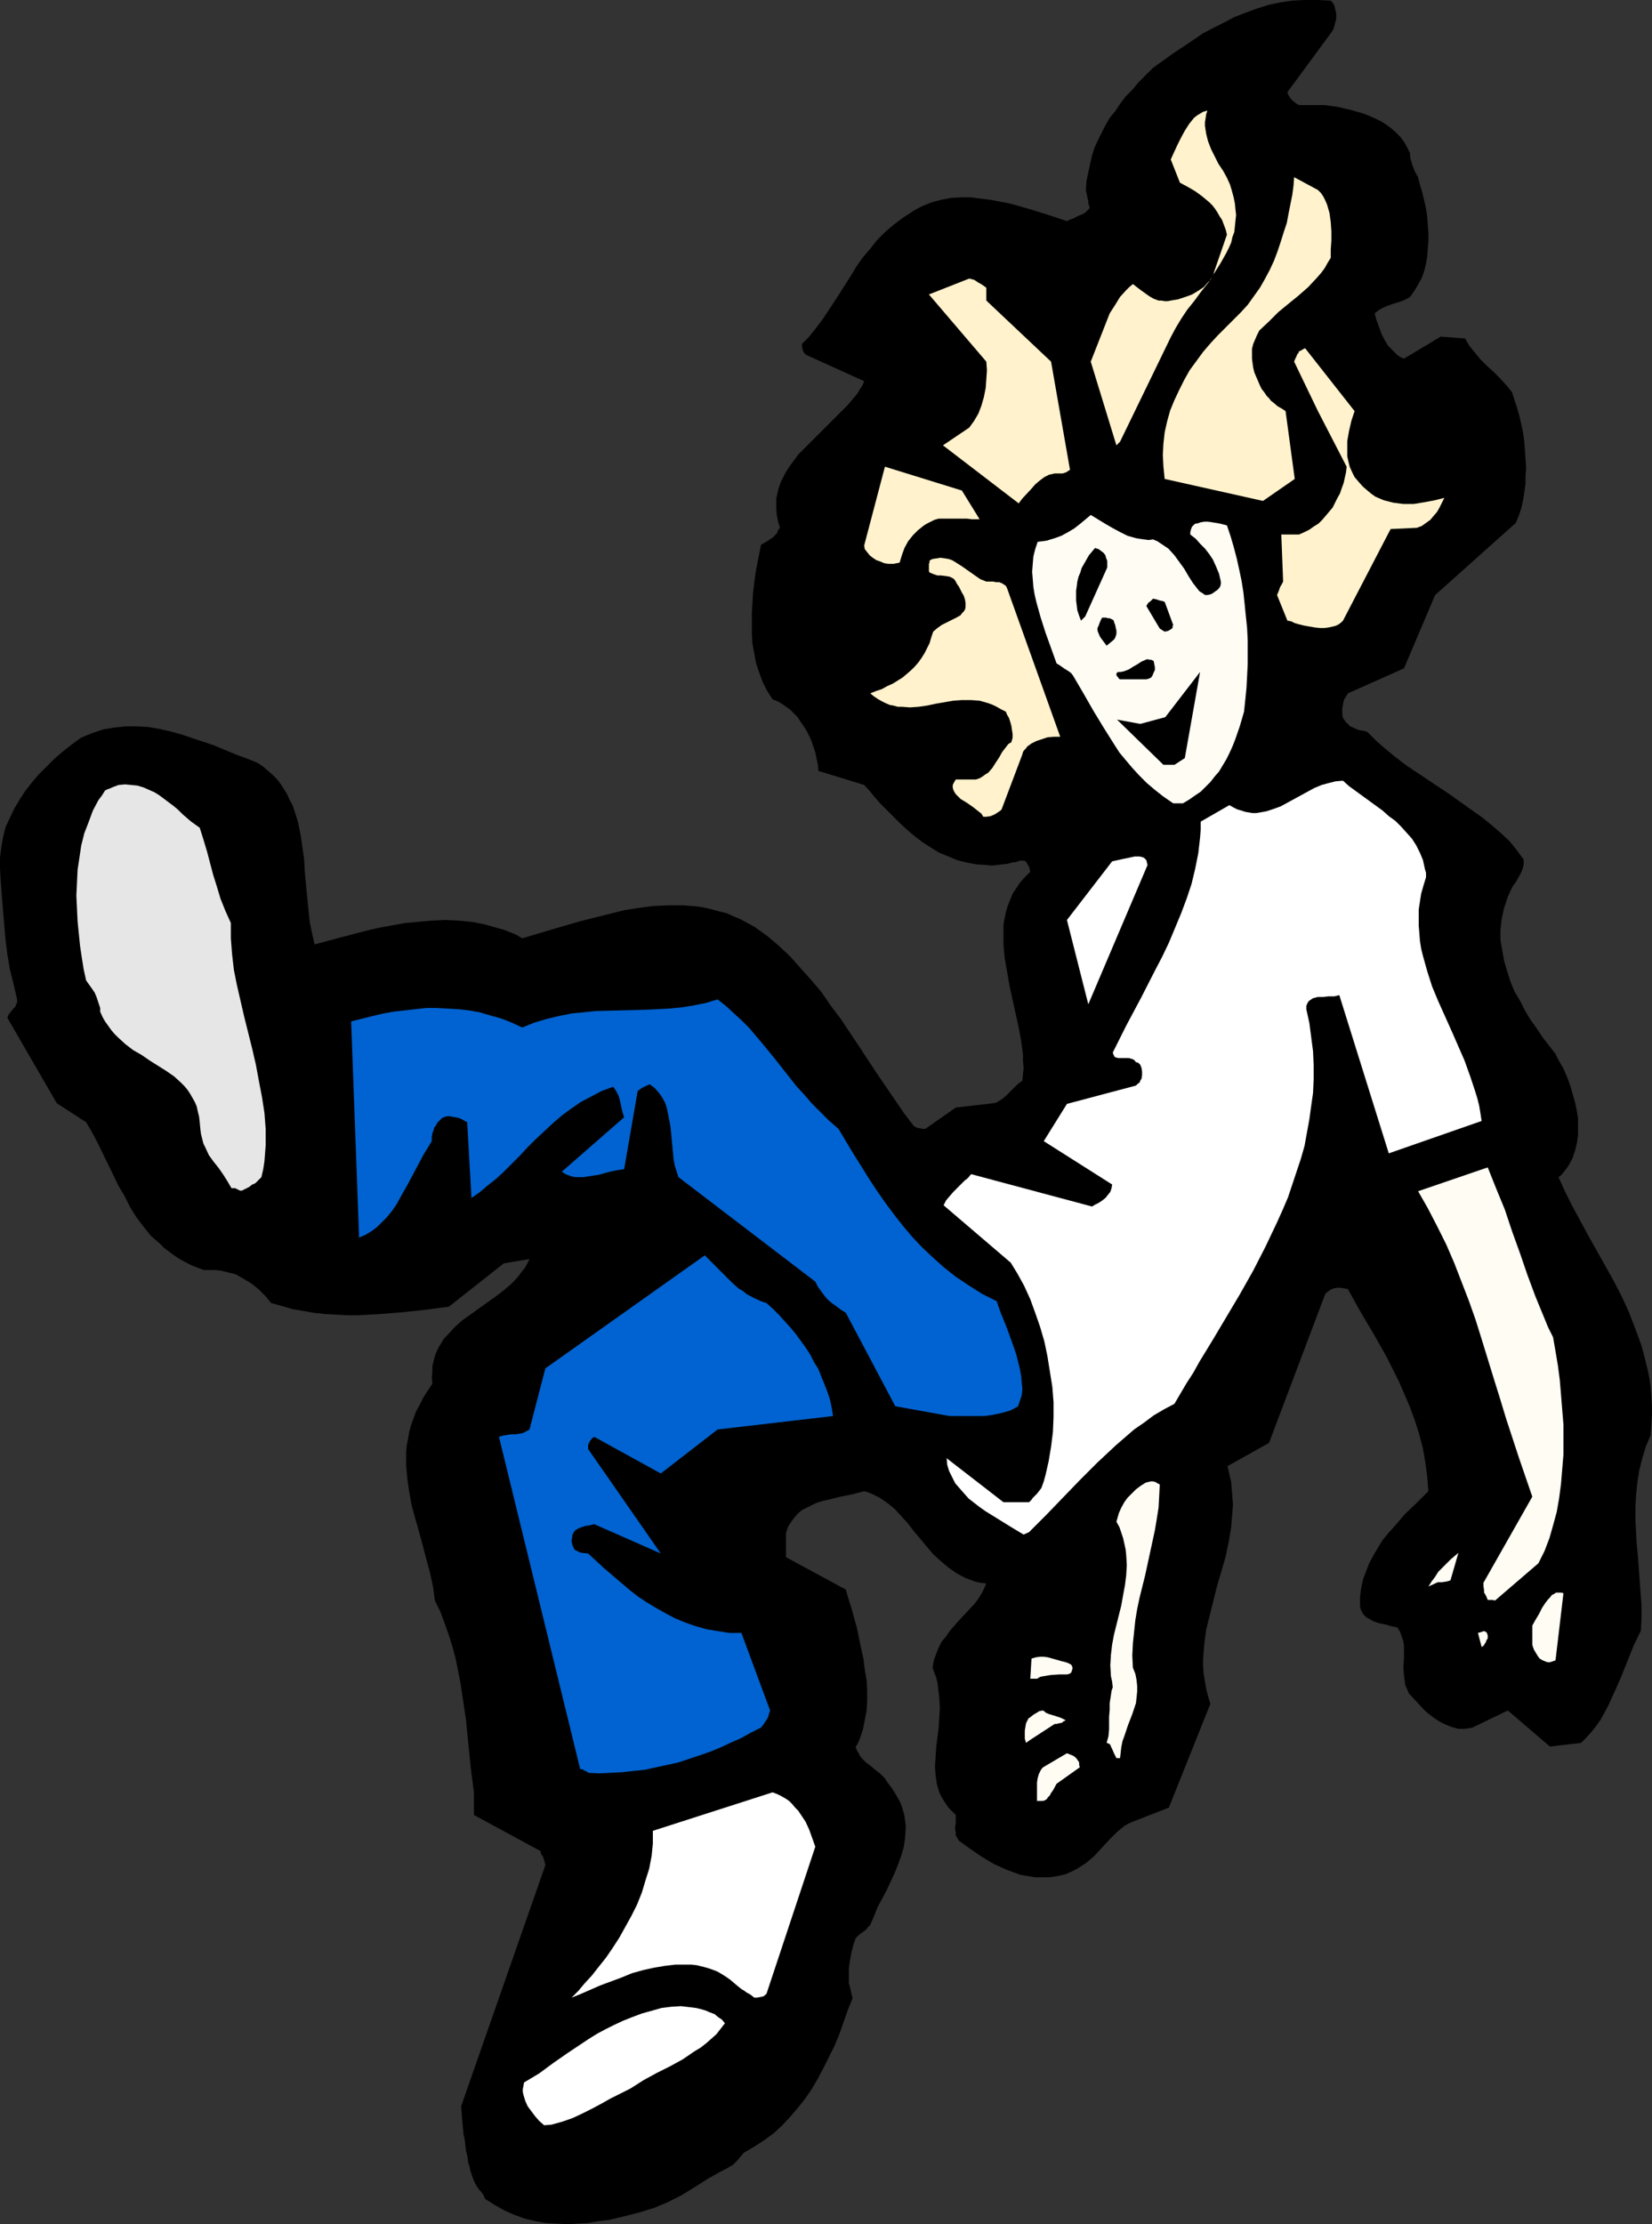
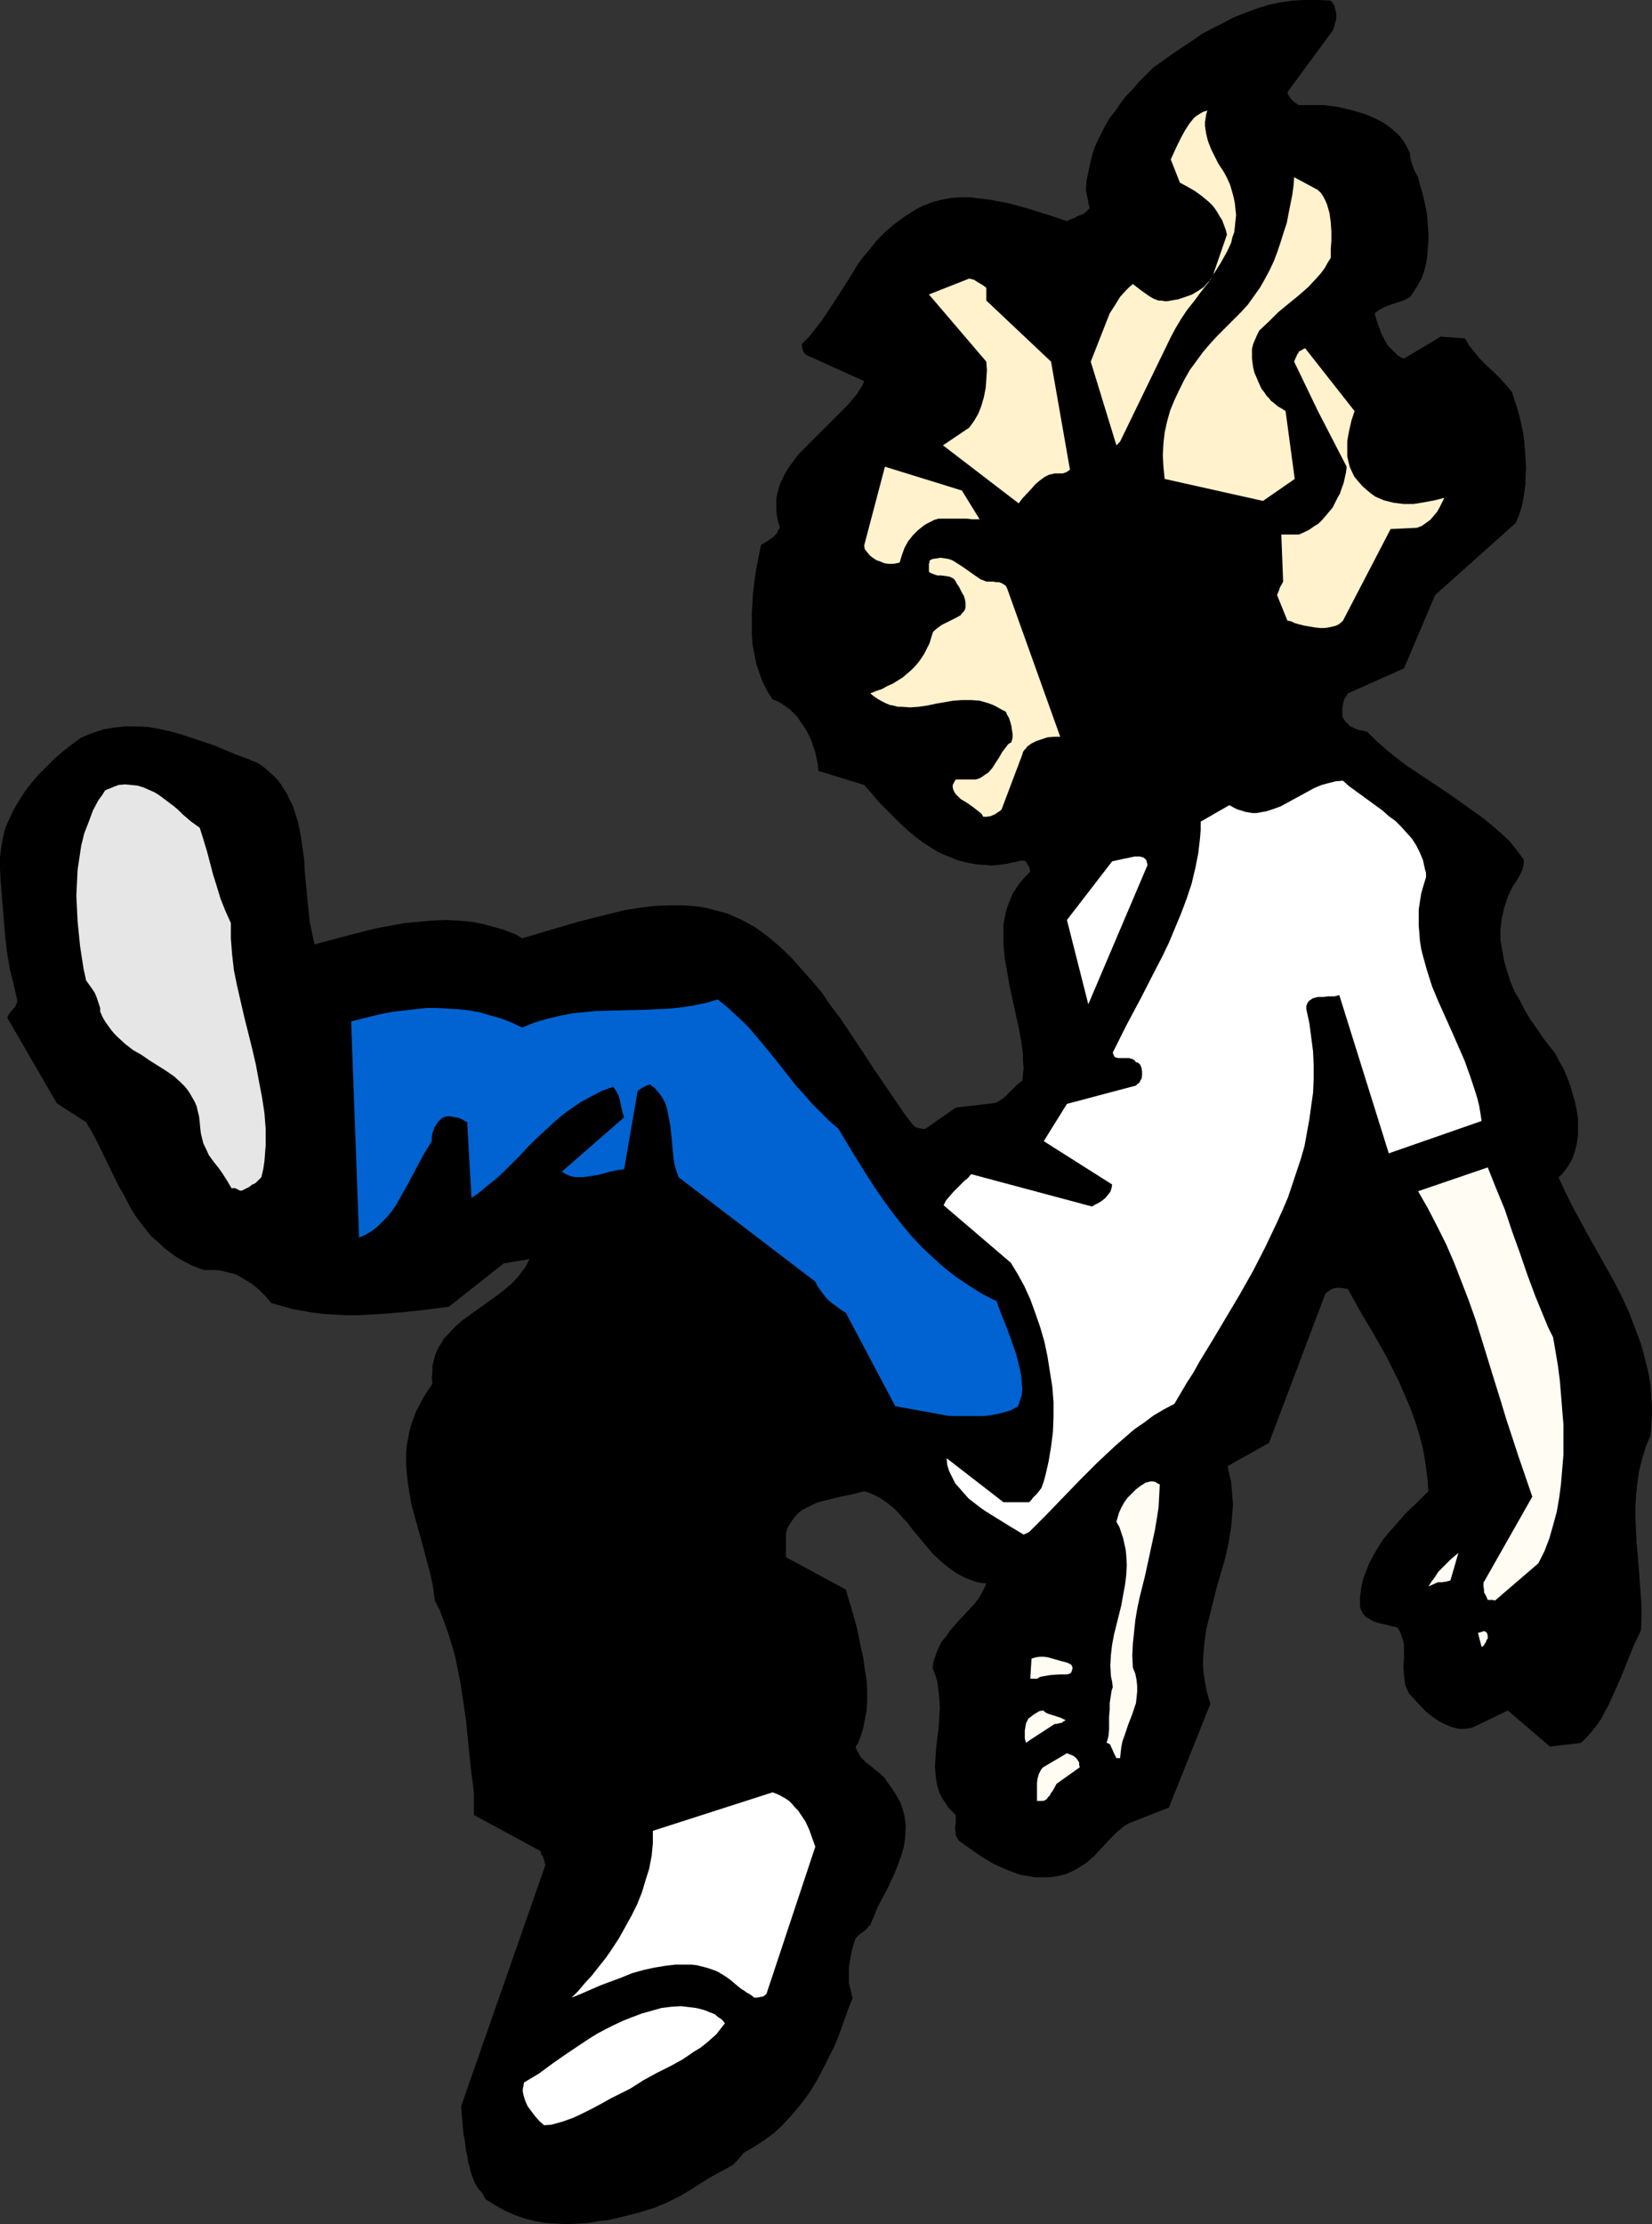
<svg xmlns="http://www.w3.org/2000/svg" xmlns:ns1="http://sodipodi.sourceforge.net/DTD/sodipodi-0.dtd" xmlns:ns2="http://www.inkscape.org/namespaces/inkscape" version="1.0" width="115.64mm" height="155.668mm" id="svg28" ns1:docname="Bouncing.wmf">
  <rect width="100%" height="100%" fill="#333333" stroke="none" />
  <ns1:namedview id="namedview28" pagecolor="#ffffff" bordercolor="#000000" borderopacity="0.25" ns2:showpageshadow="2" ns2:pageopacity="0.0" ns2:pagecheckerboard="0" ns2:deskcolor="#d1d1d1" ns2:document-units="mm" />
  <defs id="defs1">
    <pattern id="WMFhbasepattern" patternUnits="userSpaceOnUse" width="6" height="6" x="0" y="0" />
  </defs>
  <path style="fill:#000000;fill-opacity:1;fill-rule:evenodd;stroke:none" d="m 121.991,557.166 0.162,1.939 0.162,2.101 0.162,1.616 0.162,1.778 0.323,1.454 0.162,1.454 0.162,1.454 0.323,1.131 0.162,1.131 0.162,1.131 0.323,0.808 0.162,0.97 0.485,1.454 0.485,1.293 0.485,0.97 0.485,0.808 0.485,0.646 0.485,0.485 0.646,0.97 0.162,0.485 0.323,0.485 2.585,1.616 2.585,1.454 2.585,1.131 2.747,0.97 2.747,0.646 2.747,0.485 2.908,0.162 2.747,0.162 2.747,-0.162 2.747,-0.162 2.747,-0.485 2.747,-0.323 2.747,-0.646 5.17,-1.293 2.585,-0.808 1.616,-0.485 1.454,-0.646 1.616,-0.646 1.293,-0.646 2.585,-1.293 2.424,-1.454 4.847,-3.07 2.585,-1.454 2.747,-1.454 0.485,-0.323 0.646,-0.323 0.969,-0.97 0.969,-1.131 0.969,-1.131 2.747,-1.616 2.747,-1.778 2.424,-1.778 2.262,-2.101 2.1,-2.262 1.939,-2.262 1.939,-2.424 1.777,-2.585 1.616,-2.747 1.454,-2.747 1.454,-2.909 1.454,-2.909 1.293,-3.07 1.131,-3.232 1.131,-3.232 1.293,-3.232 -0.485,-2.101 -0.485,-1.939 v -2.101 -1.939 l 0.323,-2.101 0.323,-1.778 0.485,-1.939 0.646,-1.939 0.646,-0.646 0.485,-0.485 0.485,-0.323 1.131,-0.808 0.485,-0.646 0.646,-0.646 0.969,-2.262 0.969,-2.424 2.424,-4.525 2.1,-4.525 0.969,-2.424 0.808,-2.262 0.646,-2.262 0.323,-2.262 0.162,-2.424 v -1.131 l -0.162,-1.131 -0.162,-1.293 -0.323,-1.131 -0.323,-1.131 -0.485,-1.293 -0.646,-1.131 -0.646,-1.131 -0.808,-1.293 -0.969,-1.293 -0.485,-0.646 -0.485,-0.808 -1.293,-1.293 -1.293,-0.97 -1.131,-0.97 -1.293,-0.97 -1.131,-1.131 -0.485,-0.646 -0.323,-0.646 -0.485,-0.808 -0.323,-0.808 0.646,-1.131 0.485,-1.131 0.808,-2.424 0.485,-2.424 0.485,-2.585 0.162,-2.585 v -2.747 l -0.162,-2.747 -0.485,-2.747 -0.323,-2.747 -0.646,-2.909 -1.131,-5.494 -1.454,-5.171 -0.808,-2.585 -0.646,-2.262 -15.835,-8.564 v -6.302 l 0.485,-1.616 0.808,-1.293 0.808,-1.131 0.969,-1.131 1.131,-0.97 1.293,-0.646 1.293,-0.646 1.293,-0.646 1.616,-0.485 1.454,-0.323 3.232,-0.808 3.232,-0.646 3.07,-0.808 1.131,0.323 1.131,0.485 0.969,0.485 0.969,0.485 2.1,1.454 1.777,1.454 1.777,1.939 1.616,1.778 1.616,2.101 1.777,2.101 1.616,1.939 1.777,2.101 1.939,1.778 2.1,1.778 2.1,1.454 1.131,0.646 1.293,0.646 1.293,0.485 1.293,0.485 1.454,0.323 1.454,0.162 -0.646,1.454 -0.646,1.293 -0.808,1.293 -0.969,1.293 -2.262,2.424 -2.262,2.424 -2.101,2.424 -0.969,1.454 -1.131,1.293 -0.808,1.616 -0.646,1.616 -0.646,1.778 -0.323,1.939 0.485,1.293 0.485,1.293 0.323,1.293 0.162,1.293 0.323,2.747 0.162,2.585 -0.162,2.747 -0.162,2.585 -0.323,2.585 -0.323,2.585 -0.162,2.585 -0.162,2.424 0.162,2.424 0.323,2.262 0.323,1.131 0.323,1.131 0.485,0.97 0.646,1.131 0.646,0.97 0.646,0.97 0.969,0.97 0.969,0.97 v 1.131 1.131 l -0.162,0.97 v 0.646 l 0.162,0.646 v 0.808 l 0.323,0.646 0.485,0.808 2.908,2.101 3.07,2.101 3.232,1.939 1.777,0.808 1.777,0.808 1.777,0.646 1.777,0.646 1.939,0.323 1.939,0.323 h 1.939 1.939 l 2.1,-0.323 2.101,-0.485 1.454,-0.646 1.293,-0.646 1.293,-0.808 1.293,-0.808 1.131,-0.97 1.131,-0.97 1.939,-2.101 1.939,-2.101 2.101,-2.101 0.969,-0.808 0.969,-0.808 1.131,-0.646 1.131,-0.485 9.533,-3.717 10.987,-27.47 -0.646,-2.101 -0.485,-1.939 -0.323,-1.939 -0.323,-1.939 -0.162,-1.939 v -1.939 l 0.162,-1.939 0.162,-2.101 0.485,-3.717 0.969,-3.878 0.969,-3.878 0.969,-3.878 2.262,-7.756 0.808,-3.878 0.646,-3.878 0.162,-1.939 0.162,-2.101 0.162,-1.939 -0.162,-1.939 -0.162,-2.101 -0.162,-1.939 -0.485,-2.101 -0.485,-2.101 10.987,-6.14 14.704,-38.943 0.323,-0.646 0.646,-0.485 0.646,-0.485 0.808,-0.323 0.808,-0.162 h 0.969 l 0.969,0.162 0.969,0.162 1.616,2.909 1.616,2.909 3.555,5.979 3.555,6.302 1.616,3.232 1.616,3.232 1.454,3.393 1.454,3.393 1.293,3.555 1.131,3.555 0.969,3.717 0.646,3.717 0.485,3.717 0.323,3.878 -1.454,1.454 -1.454,1.454 -3.232,3.07 -2.908,3.393 -1.616,1.778 -1.454,1.778 -1.293,2.101 -1.131,1.939 -1.131,2.101 -0.808,2.101 -0.808,2.101 -0.485,2.262 -0.323,2.424 v 2.424 l 0.162,0.808 0.323,0.646 0.323,0.646 0.485,0.485 0.485,0.485 0.646,0.323 1.131,0.646 1.454,0.485 1.616,0.323 1.616,0.485 1.616,0.323 0.646,0.97 0.323,0.808 0.323,0.97 0.323,0.97 0.162,1.131 v 0.97 2.262 l -0.162,2.424 0.162,2.262 0.162,1.131 0.162,1.293 0.485,1.131 0.485,1.131 4.201,4.525 1.131,0.97 1.293,0.97 1.454,0.97 1.616,0.808 1.616,0.646 1.777,0.485 h 0.808 0.969 l 0.969,-0.162 0.969,-0.162 9.371,-4.525 11.149,9.534 8.24,-0.97 1.454,-1.454 1.293,-1.454 1.293,-1.616 1.131,-1.616 0.969,-1.778 0.969,-1.778 1.777,-3.878 1.777,-4.04 1.616,-4.04 1.616,-4.04 1.939,-4.04 0.162,-3.393 v -3.232 l -0.485,-6.464 -0.485,-6.625 -0.323,-3.232 -0.323,-6.464 v -3.232 l 0.162,-3.07 0.323,-3.232 0.485,-3.232 0.808,-3.232 0.969,-3.232 1.293,-3.07 0.162,-2.585 0.162,-2.585 v -2.424 l -0.162,-2.585 -0.162,-2.424 -0.323,-2.262 -0.485,-2.424 -1.131,-4.525 -0.646,-2.262 -1.616,-4.363 -1.616,-4.201 -1.939,-4.201 -2.1,-4.04 -2.262,-4.04 -4.363,-7.756 -2.1,-3.878 -2.1,-3.878 -1.939,-3.878 -1.777,-3.878 0.808,-0.646 0.646,-0.808 0.646,-0.808 0.646,-0.97 0.969,-1.778 0.646,-1.939 0.485,-1.939 0.323,-2.262 v -2.101 -2.262 l -0.323,-2.101 -0.485,-2.262 -0.646,-2.262 -0.646,-2.262 -0.808,-2.101 -0.969,-2.262 -1.131,-1.939 -0.969,-1.939 -3.393,-4.363 -1.616,-2.424 -1.616,-2.262 -1.454,-2.424 -1.293,-2.585 -1.454,-2.424 -1.131,-2.747 -0.808,-2.585 -0.808,-2.747 -0.485,-2.747 -0.485,-2.747 v -2.747 l 0.162,-1.454 0.162,-1.454 0.323,-1.454 0.323,-1.454 0.485,-1.454 0.485,-1.454 0.646,-1.454 0.646,-1.293 0.808,-1.131 0.646,-1.131 0.646,-1.131 0.485,-1.131 0.323,-1.293 v -1.293 l -1.777,-2.424 -1.939,-2.424 -2.262,-2.101 -2.424,-2.101 -2.585,-2.101 -2.747,-1.939 -5.655,-4.04 -5.817,-3.878 -5.817,-3.878 -2.747,-2.101 -2.585,-2.101 -2.585,-2.262 -2.424,-2.424 -1.131,-0.323 -1.131,-0.162 -0.808,-0.323 -0.646,-0.323 -0.808,-0.323 -0.485,-0.485 -0.808,-0.808 -0.646,-0.97 -0.162,-0.808 v -0.97 -0.808 l 0.162,-0.808 0.162,-0.97 0.323,-0.808 0.485,-0.646 0.323,-0.646 14.865,-6.625 8.24,-19.391 21.328,-19.068 0.808,-1.939 0.646,-1.939 0.485,-2.101 0.323,-2.101 0.323,-2.262 v -2.101 l 0.162,-2.262 -0.162,-2.262 -0.162,-2.424 -0.162,-2.101 -0.323,-2.424 -0.485,-2.262 -0.485,-2.101 -0.646,-2.262 -0.646,-1.939 -0.646,-2.101 -1.454,-1.778 -1.777,-1.939 -1.616,-1.616 -1.777,-1.616 -1.777,-1.778 -1.454,-1.778 -1.454,-1.778 -1.131,-1.939 -6.463,-0.485 -9.695,5.817 -0.808,-0.323 -0.808,-0.485 -0.646,-0.646 -0.646,-0.646 -1.293,-1.293 -0.969,-1.616 -0.808,-1.616 -0.646,-1.778 -0.646,-1.778 -0.485,-1.778 0.969,-0.808 1.131,-0.646 1.131,-0.485 1.293,-0.485 2.585,-0.808 1.131,-0.485 1.131,-0.646 1.131,-1.616 0.969,-1.616 0.969,-1.778 0.646,-1.778 0.485,-1.939 0.323,-1.939 0.162,-2.101 0.162,-2.101 v -2.101 l -0.162,-2.101 -0.162,-2.262 -0.323,-2.101 -0.485,-2.101 -0.485,-2.101 -0.646,-2.101 -0.485,-1.939 -0.808,-1.454 -0.646,-1.616 -0.485,-1.616 -0.162,-0.808 v -0.808 l -0.808,-1.616 -0.808,-1.454 -0.969,-1.293 -1.131,-1.131 -1.293,-1.131 -1.293,-0.97 -1.293,-0.808 -1.616,-0.808 -1.454,-0.646 -1.616,-0.646 -3.393,-0.97 -3.393,-0.808 -3.555,-0.485 h -6.786 l -0.808,-0.485 -0.808,-0.646 -0.485,-0.485 -0.323,-0.485 -0.323,-0.485 -0.323,-0.808 12.118,-16.482 V 7.756 l 0.162,-0.323 0.162,-0.646 0.485,-1.778 V 3.555 L 353.208,2.262 353.046,1.454 352.723,0.97 352.4,0.485 352.077,0.162 348.522,0 h -3.393 l -3.232,0.162 -3.232,0.485 -3.07,0.646 -3.07,0.97 -3.07,1.131 -2.908,1.131 -2.747,1.454 -2.908,1.454 -2.747,1.454 -2.585,1.778 -5.332,3.555 -5.17,3.717 -1.939,1.939 -1.939,1.939 -1.616,1.939 -1.777,1.778 -1.454,1.939 -1.293,1.939 -1.454,1.778 -1.131,1.939 -0.969,1.939 -0.969,1.939 -0.969,2.101 -0.646,2.101 -0.485,2.101 -0.485,2.262 -0.485,2.262 -0.162,2.424 0.323,1.616 0.323,1.454 v 0.485 l 0.162,0.485 0.162,0.485 v 0.323 l -0.485,0.485 -0.485,0.485 -0.646,0.485 -0.808,0.323 -0.808,0.323 -0.808,0.485 -0.485,0.162 -0.485,0.162 -0.969,0.485 -2.424,-0.808 -2.424,-0.808 -5.17,-1.616 -5.17,-1.454 -2.585,-0.485 -2.585,-0.485 -2.585,-0.323 -2.585,-0.323 h -2.585 l -2.585,0.162 -2.585,0.485 -2.424,0.646 -2.424,0.97 -1.293,0.646 -1.131,0.646 -2.747,1.778 -2.585,1.939 -2.262,1.939 -2.101,2.101 -1.777,2.262 -1.939,2.262 -1.616,2.262 -1.454,2.424 -3.07,4.848 -3.07,4.686 -1.616,2.424 -1.616,2.101 -1.777,2.262 -1.939,1.939 v 0.485 l 0.162,0.97 0.323,0.808 0.323,0.323 0.323,0.323 15.35,6.948 -0.485,1.131 -0.646,0.97 -0.646,1.131 -0.808,0.97 -1.777,2.101 -2.1,2.101 -2.1,2.101 -2.262,2.262 -4.363,4.363 -2.262,2.262 -1.777,2.424 -0.808,1.131 -0.808,1.293 -0.646,1.293 -0.646,1.293 -0.485,1.454 -0.323,1.293 -0.323,1.454 v 1.454 1.454 l 0.162,1.616 0.323,1.616 0.485,1.616 -0.485,0.646 -0.323,0.808 -0.646,0.646 -0.485,0.485 -1.454,0.97 -0.808,0.485 -0.808,0.485 -0.485,2.424 -0.485,2.424 -0.485,2.585 -0.323,2.585 -0.323,2.585 -0.162,2.747 -0.162,2.747 v 2.585 2.747 l 0.162,2.747 0.485,2.585 0.485,2.585 0.808,2.424 0.969,2.585 1.131,2.262 1.454,2.262 1.293,0.485 1.131,0.646 1.131,0.808 1.131,0.808 0.969,0.97 0.969,0.97 0.808,1.293 0.808,1.131 0.808,1.293 0.646,1.293 0.646,1.454 0.485,1.454 0.485,1.454 0.323,1.616 0.323,1.454 0.162,1.778 12.118,3.717 1.454,1.616 1.454,1.778 1.454,1.616 1.777,1.778 1.777,1.778 1.777,1.778 1.939,1.778 1.939,1.616 1.939,1.454 2.262,1.454 2.1,1.293 2.424,0.97 2.262,0.97 2.585,0.646 2.585,0.485 2.585,0.162 1.454,0.162 1.454,-0.162 1.293,-0.162 1.454,-0.162 1.131,-0.323 1.131,-0.162 0.969,-0.323 h 0.969 0.323 l 0.162,0.162 0.323,0.323 0.162,0.323 0.162,0.323 0.323,0.485 0.162,0.646 0.162,0.646 -1.454,1.454 -1.293,1.454 -0.969,1.454 -0.969,1.454 -0.646,1.616 -0.646,1.616 -0.485,1.616 -0.323,1.616 -0.323,1.778 v 1.616 1.778 1.778 l 0.323,3.555 0.646,3.717 0.646,3.717 0.808,3.717 1.616,7.272 0.646,3.555 0.485,3.555 v 1.778 l 0.162,1.778 -0.162,1.616 -0.162,1.778 -1.293,0.97 -1.131,1.131 -0.969,0.97 -0.969,0.97 -0.969,0.808 -0.808,0.485 -0.808,0.485 -0.808,0.162 -9.856,1.131 -8.079,5.656 h -0.646 l -0.808,-0.162 -0.808,-0.162 -0.808,-0.485 -2.585,-3.393 -2.424,-3.555 -4.847,-7.11 -4.686,-7.11 -4.847,-7.272 -2.585,-3.393 -2.424,-3.555 -2.747,-3.232 -2.747,-3.07 -2.747,-3.07 -3.07,-2.909 -3.07,-2.585 -3.393,-2.424 -1.777,-0.97 -1.777,-0.97 -1.939,-0.808 -1.777,-0.808 -1.939,-0.485 -1.777,-0.485 -1.939,-0.485 -1.939,-0.323 -1.939,-0.162 -1.939,-0.162 h -3.878 l -3.878,0.162 -3.878,0.485 -4.039,0.646 -3.878,0.97 -3.878,0.97 -3.878,0.97 -7.756,2.262 -7.594,2.262 -1.616,-0.97 -1.616,-0.646 -1.616,-0.646 -1.777,-0.485 -3.393,-0.97 -3.393,-0.646 -3.393,-0.323 -3.555,-0.162 -3.555,0.162 -3.555,0.323 -3.555,0.323 -3.555,0.646 -3.555,0.646 -3.393,0.808 -6.786,1.778 -6.625,1.778 -0.646,-2.909 -0.646,-3.07 -0.323,-3.232 -0.323,-3.232 -0.646,-6.787 -0.162,-3.232 -0.485,-3.393 -0.485,-3.232 -0.646,-3.232 -0.969,-3.07 -0.485,-1.454 -0.808,-1.454 -0.646,-1.454 -0.808,-1.293 -0.808,-1.293 -0.969,-1.293 -1.131,-1.131 -1.293,-1.131 -1.293,-1.131 -1.454,-0.97 -2.747,-1.131 -3.07,-1.131 -5.817,-2.424 -5.817,-1.939 -2.908,-0.97 -2.908,-0.808 -2.908,-0.646 -2.908,-0.485 -2.908,-0.162 h -2.908 l -3.07,0.323 -2.908,0.485 -1.454,0.485 -1.454,0.485 -1.616,0.646 -1.454,0.646 -2.424,1.778 -2.262,1.778 -2.262,1.939 -2.101,2.101 -2.101,2.101 -1.777,2.101 -1.777,2.262 -1.454,2.262 -1.454,2.424 -1.131,2.424 -1.131,2.424 -0.646,2.585 -0.485,2.747 L 0,226.874 v 2.909 l 0.162,2.909 0.162,2.101 0.162,2.101 0.323,4.04 0.323,3.878 0.323,3.717 0.485,3.878 0.646,3.878 0.969,3.878 0.485,2.101 0.485,2.101 v 0.808 l -0.323,0.646 -0.162,0.485 -0.485,0.485 -0.808,0.97 -0.485,0.646 -0.323,0.808 13.088,22.623 7.756,5.009 1.616,2.747 1.454,2.747 2.747,5.656 2.747,5.656 1.616,2.747 1.454,2.909 1.616,2.585 1.939,2.585 1.939,2.424 2.424,2.101 1.131,1.131 1.293,0.97 1.293,0.97 1.454,0.97 3.07,1.616 1.616,0.646 1.777,0.646 h 1.616 1.454 l 1.454,0.162 1.293,0.323 1.293,0.323 1.293,0.323 1.131,0.646 1.131,0.646 2.101,1.293 1.777,1.454 1.777,1.778 1.454,1.778 2.908,0.808 2.747,0.808 2.908,0.485 2.747,0.485 2.908,0.323 2.908,0.162 2.908,0.162 H 94.684 l 2.908,-0.162 3.07,-0.162 5.978,-0.485 5.978,-0.646 6.14,-0.808 14.542,-11.473 6.786,-1.131 -0.646,1.293 -0.646,1.131 -0.808,0.97 -0.808,1.131 -1.777,1.939 -2.101,1.778 -2.1,1.616 -2.262,1.616 -4.524,3.232 -2.262,1.616 -1.939,1.778 -1.777,1.939 -0.969,0.97 -0.646,1.131 -0.646,0.97 -0.646,1.293 -0.485,1.293 -0.323,1.293 -0.323,1.293 v 1.616 l -0.162,1.454 0.162,1.616 -1.293,1.939 -1.131,1.778 -0.969,1.939 -0.969,1.778 -0.646,1.778 -0.646,1.778 -0.485,1.778 -0.323,1.939 -0.323,1.616 -0.162,1.778 v 1.778 1.778 l 0.323,3.555 0.485,3.393 0.646,3.555 0.969,3.555 0.969,3.393 0.969,3.555 0.969,3.717 0.969,3.555 0.808,3.717 0.485,3.717 1.454,2.909 1.131,3.07 1.131,3.232 0.969,3.07 0.808,3.07 0.646,3.232 0.646,3.232 0.485,3.232 0.969,6.464 0.646,6.625 0.646,6.302 0.808,6.302 v 5.979 l 17.612,9.534 0.162,0.808 0.485,0.646 0.323,0.97 0.162,0.646 0.162,0.646 z" id="path1" />
  <path style="fill:#ffffff;fill-opacity:1;fill-rule:evenodd;stroke:none" d="m 145.904,562.014 2.908,-0.808 2.747,-0.97 2.424,-1.131 2.585,-1.293 2.424,-1.293 2.585,-1.454 2.585,-1.293 2.585,-1.293 3.555,-2.262 3.555,-1.939 3.555,-1.778 3.232,-1.778 3.07,-2.101 1.616,-0.97 1.454,-1.131 1.293,-1.131 1.454,-1.293 1.131,-1.454 1.131,-1.454 -0.808,-0.97 -0.969,-0.646 -0.969,-0.808 -1.293,-0.485 -1.131,-0.485 -1.131,-0.323 -1.293,-0.323 -1.293,-0.162 -2.747,-0.323 -2.585,0.162 -2.585,0.323 -2.262,0.646 -2.908,0.808 -2.585,0.97 -2.424,0.97 -2.424,1.131 -2.262,1.131 -2.1,1.131 -2.101,1.293 -1.939,1.293 -3.878,2.585 -3.716,2.585 -3.716,2.747 -4.039,2.424 -0.162,0.97 -0.162,0.808 v 0.646 l 0.162,0.808 0.485,1.616 0.646,1.454 0.969,1.293 0.969,1.293 1.131,1.293 1.293,1.131 z" id="path2" />
  <path style="fill:#ffffff;fill-opacity:1;fill-rule:evenodd;stroke:none" d="m 151.236,528.403 2.424,-0.97 2.585,-1.131 2.585,-1.131 5.655,-2.101 2.747,-1.131 2.908,-0.808 2.908,-0.646 2.908,-0.485 2.747,-0.323 h 2.908 1.293 l 1.454,0.162 1.293,0.323 1.293,0.323 1.454,0.485 1.293,0.485 1.131,0.646 1.293,0.808 1.131,0.808 1.131,0.97 0.969,0.808 0.808,0.646 0.808,0.485 0.646,0.485 0.646,0.323 0.485,0.323 0.808,0.646 h 0.808 l 0.808,-0.162 0.808,-0.162 0.808,-0.646 12.926,-38.943 -0.808,-2.262 -0.808,-2.262 -0.969,-2.101 -1.293,-1.939 -0.646,-0.97 -0.808,-0.808 -0.808,-0.97 -0.808,-0.808 -0.969,-0.646 -1.131,-0.646 -0.969,-0.485 -1.293,-0.485 -31.669,10.18 v 3.393 l -0.323,3.232 -0.646,3.393 -0.969,3.07 -0.969,3.232 -1.293,3.232 -1.454,2.909 -1.616,2.909 -1.616,2.909 -1.777,2.747 -1.777,2.585 -1.939,2.424 -1.777,2.262 -1.939,2.101 -1.616,1.939 z" id="path3" />
  <path style="fill:#fffcf4;fill-opacity:1;fill-rule:evenodd;stroke:none" d="m 275.974,476.371 0.485,-0.162 0.485,-0.323 0.323,-0.485 0.485,-0.485 0.323,-0.646 0.485,-0.646 0.969,-1.778 6.14,-4.363 -0.162,-0.646 v -0.646 l -0.323,-0.485 -0.323,-0.485 -0.485,-0.485 -0.485,-0.323 -0.808,-0.323 -0.808,-0.323 -6.302,3.717 -0.323,0.323 -0.323,0.485 -0.485,0.97 -0.323,1.131 -0.162,1.131 v 4.848 z" id="path4" />
-   <path style="fill:#0063d1;fill-opacity:1;fill-rule:evenodd;stroke:none" d="m 155.599,468.937 2.908,0.162 3.07,-0.162 3.07,-0.162 2.908,-0.323 3.07,-0.323 2.908,-0.646 3.07,-0.646 2.908,-0.646 2.908,-0.97 2.908,-0.97 2.747,-0.97 2.747,-1.131 2.747,-1.293 2.585,-1.131 2.585,-1.454 2.585,-1.293 0.646,-0.808 0.646,-0.97 0.323,-0.485 0.323,-0.646 0.162,-0.646 0.323,-0.97 -7.594,-20.522 h -3.232 l -3.07,-0.485 -2.908,-0.485 -2.908,-0.808 -2.747,-0.97 -2.747,-1.131 -2.424,-1.293 -2.585,-1.454 -2.424,-1.454 -2.424,-1.616 -2.262,-1.778 -2.262,-1.939 -4.363,-3.717 -4.201,-3.878 -1.616,-0.162 -0.646,-0.162 -0.646,-0.323 -0.646,-0.323 -0.323,-0.646 -0.162,-0.323 -0.162,-0.485 -0.162,-0.646 v -0.646 l 0.162,-0.485 v -0.485 l 0.162,-0.485 0.162,-0.323 0.485,-0.646 0.808,-0.485 0.808,-0.323 0.969,-0.323 1.131,-0.162 1.293,-0.323 17.612,7.756 -19.228,-27.632 v -0.646 -0.485 l 0.485,-0.97 0.485,-0.646 0.646,-0.485 17.612,9.695 15.027,-11.635 30.538,-3.555 -0.323,-2.101 -0.485,-2.262 -0.646,-1.939 -0.808,-2.101 -0.808,-1.939 -0.808,-2.101 -1.131,-1.778 -0.969,-1.939 -1.131,-1.778 -1.293,-1.778 -1.293,-1.778 -1.454,-1.778 -1.616,-1.778 -1.454,-1.616 -1.616,-1.616 -1.777,-1.616 -1.454,-0.485 -1.454,-0.646 -1.293,-0.646 -1.131,-0.646 -0.969,-0.808 -1.131,-0.646 -1.777,-1.616 -1.777,-1.778 -1.616,-1.616 -1.777,-1.778 -1.939,-1.939 -42.172,29.894 -4.201,16.159 -0.808,0.485 -0.969,0.485 -0.969,0.162 -0.969,0.162 h -1.131 l -1.131,0.162 -0.969,0.162 -1.131,0.323 21.49,87.906 h 0.323 l 0.485,0.162 0.485,0.323 0.485,0.162 z" id="path5" />
  <path style="fill:#fffcf4;fill-opacity:1;fill-rule:evenodd;stroke:none" d="m 296.332,465.059 0.162,-1.454 0.162,-1.454 0.323,-1.616 0.485,-1.293 0.969,-2.909 1.131,-2.909 0.485,-1.454 0.485,-1.454 0.162,-1.454 0.162,-1.616 v -1.454 l -0.162,-1.616 -0.323,-1.616 -0.646,-1.616 -0.162,-3.232 0.162,-3.232 0.323,-3.07 0.323,-3.07 0.485,-2.909 0.646,-3.07 1.454,-5.817 1.293,-5.979 1.293,-5.979 0.485,-2.909 0.485,-3.07 0.162,-2.909 0.162,-3.232 -0.646,-0.323 -0.485,-0.323 -0.646,-0.162 h -0.646 l -0.646,0.162 -0.646,0.162 -1.293,0.808 -1.293,0.97 -1.131,1.131 -1.131,1.131 -0.808,1.131 -0.808,1.454 -0.646,1.454 -0.323,1.131 -0.323,1.131 0.808,1.454 0.485,1.454 0.485,1.454 0.323,1.454 0.323,1.454 0.162,1.454 0.162,2.747 -0.162,2.747 -0.323,2.585 -0.485,2.585 -0.485,2.747 -1.293,5.171 -0.646,2.585 -0.485,2.585 -0.323,2.747 -0.162,2.747 0.162,2.909 0.323,1.454 0.162,1.454 -0.323,0.97 -0.162,1.131 -0.323,2.101 v 1.778 l -0.162,1.778 v 3.393 l -0.162,1.778 -0.485,1.778 0.485,0.162 0.485,0.323 0.162,0.485 0.323,0.646 0.485,1.131 0.323,0.646 0.323,0.646 z" id="path6" />
  <path style="fill:#fffcf4;fill-opacity:1;fill-rule:evenodd;stroke:none" d="m 272.581,460.212 6.463,-4.201 h 0.485 l 0.646,-0.162 0.808,-0.162 0.323,-0.323 0.646,-0.323 -0.646,-0.323 -0.646,-0.323 -1.454,-0.485 -1.616,-0.485 -0.808,-0.323 -0.808,-0.646 -0.969,0.162 -0.808,0.485 -0.808,0.485 -0.808,0.646 -0.485,0.323 -0.323,0.646 -0.323,0.646 -0.162,0.97 -0.162,0.97 v 0.97 1.131 l 0.323,1.131 z" id="path7" />
  <path style="fill:#fffcf4;fill-opacity:1;fill-rule:evenodd;stroke:none" d="m 274.358,444.052 0.808,-0.485 0.808,-0.162 0.969,-0.162 0.969,-0.162 2.262,-0.162 h 2.1 l 0.646,-0.162 0.485,-0.323 0.162,-0.485 0.162,-0.485 v -0.485 l -0.323,-0.646 -0.323,-0.162 -0.323,-0.162 -0.323,-0.162 -0.485,-0.162 -1.293,-0.323 -1.131,-0.323 -1.131,-0.323 -1.131,-0.323 -1.131,-0.162 h -0.969 l -1.131,0.162 -1.131,0.323 -0.323,5.332 z" id="path8" />
-   <path style="fill:#fffcf4;fill-opacity:1;fill-rule:evenodd;stroke:none" d="m 410.083,439.689 1.454,-0.485 2.1,-17.775 -0.646,-0.162 h -0.646 -0.646 l -0.485,0.323 -0.646,0.323 -0.485,0.646 -0.485,0.485 -0.646,0.808 -0.969,1.454 -0.808,1.616 -0.969,1.616 -0.808,1.454 v 5.009 l 0.162,0.646 0.323,0.808 0.485,0.808 0.485,0.808 0.485,0.646 0.808,0.485 0.808,0.323 0.485,0.162 z" id="path9" />
  <path style="fill:#fffcf4;fill-opacity:1;fill-rule:evenodd;stroke:none" d="m 391.986,435.65 0.323,-0.162 0.323,-0.323 0.162,-0.323 0.323,-0.485 0.162,-0.485 0.323,-0.485 v -0.808 l -0.162,-0.485 -0.162,-0.323 -0.323,-0.162 -0.323,-0.162 -0.485,0.162 -0.485,0.162 -0.646,0.162 z" id="path10" />
  <path style="fill:#fffcf4;fill-opacity:1;fill-rule:evenodd;stroke:none" d="m 395.541,423.369 11.472,-9.857 1.616,-3.232 1.293,-3.393 0.969,-3.393 0.969,-3.555 0.646,-3.717 0.485,-3.717 0.323,-3.878 0.323,-3.878 v -4.04 -3.878 l -0.323,-3.878 -0.323,-4.04 -0.323,-3.878 -0.485,-3.717 -0.646,-3.878 -0.646,-3.717 -1.293,-2.585 -1.131,-2.747 -2.262,-5.494 -2.1,-5.656 -1.939,-5.656 -2.1,-5.817 -1.939,-5.817 -2.262,-5.494 -2.262,-5.656 -18.42,6.302 2.585,4.525 2.424,4.686 2.424,4.848 2.1,4.848 1.939,5.009 1.939,5.009 1.777,5.009 1.616,5.171 3.232,10.503 1.616,5.171 1.616,5.333 3.393,10.342 1.777,5.171 1.777,5.171 -12.926,22.784 v 0.808 l 0.162,1.131 v 0.646 l 0.323,0.485 0.323,0.646 0.323,0.808 h 0.808 0.485 z" id="path11" />
  <path style="fill:#fffcf4;fill-opacity:1;fill-rule:evenodd;stroke:none" d="m 379.706,418.844 0.323,-0.162 0.485,-0.162 h 0.969 l 1.131,-0.162 0.646,-0.162 0.485,-0.162 2.1,-7.272 -0.969,0.808 -1.131,0.97 -0.969,0.97 -1.131,1.131 -1.131,1.131 -0.808,1.293 -0.969,1.293 -0.808,1.293 z" id="path12" />
  <path style="fill:#ffffff;fill-opacity:1;fill-rule:evenodd;stroke:none" d="m 272.257,405.271 4.524,-4.525 4.363,-4.525 4.524,-4.686 4.686,-4.686 4.847,-4.525 2.424,-2.101 2.424,-2.101 2.585,-1.778 2.585,-1.939 2.747,-1.616 2.747,-1.454 1.616,-2.747 1.616,-2.747 1.777,-2.747 1.616,-2.909 1.777,-2.909 1.777,-2.909 3.555,-5.979 3.555,-5.979 3.555,-6.302 3.232,-6.302 3.07,-6.464 1.454,-3.232 1.454,-3.393 1.131,-3.393 1.131,-3.393 1.131,-3.393 0.969,-3.393 0.646,-3.555 0.646,-3.555 0.485,-3.555 0.485,-3.393 0.162,-3.717 v -3.555 l -0.162,-3.717 -0.485,-3.717 -0.485,-3.717 -0.808,-3.717 v -0.808 l 0.162,-0.485 0.323,-0.646 0.323,-0.323 0.485,-0.323 0.485,-0.323 1.293,-0.323 h 1.454 l 1.293,-0.162 h 1.616 l 1.293,-0.323 13.088,41.852 24.56,-8.564 -0.323,-2.101 -0.323,-1.939 -0.485,-1.939 -0.646,-2.101 -1.293,-3.878 -1.454,-4.04 -3.393,-7.756 -3.555,-7.918 -1.616,-3.878 -1.293,-4.04 -1.131,-4.04 -0.485,-1.939 -0.323,-2.101 -0.162,-2.101 -0.162,-1.939 v -2.101 -2.101 l 0.323,-2.101 0.323,-2.101 0.646,-2.262 0.646,-2.101 v -1.131 l -0.323,-1.131 -0.485,-2.262 -0.808,-1.939 -0.969,-1.939 -1.131,-1.778 -1.454,-1.616 -1.454,-1.616 -1.454,-1.454 -1.777,-1.293 -1.616,-1.454 -7.109,-5.171 -1.777,-1.293 -1.616,-1.454 -1.939,0.162 -1.939,0.485 -1.777,0.485 -1.939,0.808 -3.555,1.939 -3.555,1.939 -1.777,0.97 -1.777,0.646 -1.939,0.646 -1.777,0.323 -0.969,0.162 h -0.969 l -0.969,-0.162 -0.969,-0.162 -0.969,-0.323 -1.131,-0.323 -0.969,-0.485 -1.131,-0.646 -7.594,4.363 v 2.101 l -0.162,2.101 -0.485,4.201 -0.808,4.04 -0.969,4.04 -1.293,3.878 -1.454,3.878 -1.616,3.878 -1.616,3.878 -1.777,3.717 -1.939,3.717 -3.716,7.272 -3.878,7.272 -1.777,3.555 -1.777,3.555 0.162,0.485 0.162,0.323 0.162,0.323 0.323,0.162 0.646,0.162 h 0.808 0.969 0.969 l 0.646,0.162 0.485,0.162 0.485,0.323 0.323,0.485 h 0.323 l 0.323,0.162 0.485,0.485 0.323,0.808 0.162,0.97 v 0.97 l -0.162,0.97 -0.323,0.485 -0.162,0.485 -0.485,0.323 -0.485,0.485 -18.258,4.848 -6.14,9.857 18.097,11.473 -0.162,0.97 -0.323,0.97 -0.646,0.808 -0.646,0.808 -0.808,0.646 -0.969,0.646 -0.969,0.485 -0.808,0.485 -31.992,-8.564 -0.646,0.808 -0.485,0.485 -0.485,0.323 -2.1,2.101 -0.969,0.97 -0.969,1.131 -0.969,1.131 -0.646,1.293 17.773,15.19 1.777,2.909 1.777,3.232 1.616,3.555 1.293,3.555 1.293,3.717 1.131,3.878 0.808,3.878 0.646,4.04 0.646,4.04 0.323,4.04 v 4.04 l -0.162,3.878 -0.485,3.878 -0.646,3.878 -0.808,3.555 -0.485,1.778 -0.646,1.778 -1.131,1.454 -0.646,0.646 -0.485,0.485 -0.323,0.485 -0.323,0.323 -0.162,0.162 -0.162,0.162 h -6.786 l -15.027,-11.635 0.162,1.778 0.485,1.616 0.808,1.616 0.808,1.616 1.131,1.293 1.131,1.293 1.293,1.454 1.454,1.131 1.454,1.131 1.616,1.131 3.393,2.101 3.393,2.101 3.232,1.939 z" id="path13" />
  <path style="fill:#0063d1;fill-opacity:1;fill-rule:evenodd;stroke:none" d="m 251.252,374.568 h 2.262 2.424 2.262 2.262 l 2.262,-0.323 2.262,-0.485 2.262,-0.646 0.969,-0.485 1.131,-0.646 0.485,-1.454 0.485,-1.454 0.162,-1.616 -0.162,-1.778 -0.162,-1.778 -0.323,-1.778 -0.485,-1.939 -0.485,-1.939 -1.293,-3.717 -1.293,-3.555 -1.454,-3.555 -0.646,-1.778 -0.485,-1.454 -3.878,-1.939 -3.555,-2.262 -3.393,-2.262 -3.07,-2.424 -3.07,-2.747 -2.747,-2.585 -2.747,-2.909 -2.424,-2.909 -2.424,-3.07 -2.262,-3.07 -2.262,-3.232 -2.101,-3.232 -4.039,-6.464 -3.878,-6.464 -2.585,-2.262 -2.262,-2.262 -2.262,-2.262 -1.939,-2.262 -2.1,-2.262 -1.777,-2.262 -3.555,-4.525 -3.555,-4.363 -3.555,-4.201 -1.939,-1.939 -2.101,-1.939 -2.1,-1.939 -2.262,-1.778 -3.232,0.97 -3.232,0.646 -3.07,0.485 -3.232,0.323 -6.463,0.323 -6.463,0.162 -6.463,0.162 -3.232,0.323 -3.232,0.323 -3.232,0.646 -3.393,0.808 -3.232,0.97 -3.232,1.293 -2.747,-1.293 -2.908,-1.131 -2.908,-0.808 -2.747,-0.808 -2.747,-0.485 -2.908,-0.323 -2.747,-0.162 -2.908,-0.162 h -2.747 l -2.908,0.323 -2.747,0.323 -2.908,0.323 -2.747,0.485 -2.747,0.646 -5.817,1.454 2.101,57.203 1.777,-0.808 1.616,-0.97 1.454,-1.131 1.293,-1.293 1.293,-1.293 1.293,-1.616 1.131,-1.616 0.969,-1.778 2.101,-3.717 4.039,-7.595 2.262,-3.717 v -1.131 l 0.162,-0.97 0.323,-0.808 0.162,-0.646 0.485,-0.646 0.323,-0.646 0.646,-0.646 0.646,-0.646 0.808,-0.323 0.969,-0.162 0.808,0.162 0.969,0.162 0.808,0.162 0.808,0.323 0.808,0.485 0.646,0.323 1.131,20.037 2.1,-1.454 2.1,-1.778 2.262,-1.778 2.1,-1.939 4.201,-4.201 2.1,-2.262 2.101,-2.101 2.262,-2.101 2.262,-2.101 2.424,-2.101 2.424,-1.778 2.585,-1.778 2.747,-1.454 2.747,-1.454 3.07,-1.131 0.485,0.646 0.485,0.808 0.485,0.97 0.323,1.131 0.485,2.262 0.323,1.293 0.323,0.97 -16.481,14.382 0.969,0.646 0.808,0.323 0.969,0.323 0.969,0.162 h 0.969 0.969 l 2.101,-0.323 2.1,-0.323 2.262,-0.646 2.1,-0.485 2.262,-0.323 3.555,-20.522 0.162,-0.323 0.323,-0.162 0.646,-0.485 0.969,-0.485 1.131,-0.485 1.293,0.97 1.131,1.293 0.808,1.131 0.808,1.454 0.485,1.454 0.323,1.616 0.323,1.616 0.323,1.778 0.323,3.393 0.323,3.393 0.162,1.778 0.323,1.616 0.485,1.616 0.485,1.454 36.193,27.632 0.646,1.293 0.808,1.131 0.969,1.293 0.808,0.97 1.131,0.97 1.131,0.808 1.293,0.97 1.293,0.808 13.088,24.723 z" id="path14" />
  <path style="fill:#e6e6e6;fill-opacity:1;fill-rule:evenodd;stroke:none" d="m 63.5,314.941 h 0.162 0.323 l 0.969,-0.485 0.969,-0.485 0.808,-0.646 0.485,-0.162 0.485,-0.323 0.323,-0.323 0.323,-0.323 0.323,-0.323 0.485,-0.485 0.485,-2.101 0.323,-2.101 0.162,-2.101 0.162,-2.101 v -4.363 l -0.323,-4.201 -0.646,-4.201 -0.808,-4.201 -0.808,-4.363 -0.969,-4.201 -2.101,-8.403 -0.969,-4.201 -0.969,-4.201 -0.808,-4.04 -0.485,-4.201 -0.323,-4.201 v -4.04 l -1.454,-3.232 -1.293,-3.232 -0.969,-3.232 -0.969,-3.07 -0.808,-3.07 -0.808,-3.07 -0.969,-3.232 -0.969,-3.07 -1.131,-0.808 -1.131,-0.808 -2.262,-1.939 -1.131,-1.131 -1.131,-0.97 -2.585,-1.939 -1.293,-0.97 -1.293,-0.808 -1.454,-0.646 -1.454,-0.646 -1.616,-0.485 -1.616,-0.162 -1.616,-0.162 -1.777,0.162 -1.293,0.485 -1.131,0.485 -0.485,0.162 -0.323,0.162 -0.323,0.162 v 0 l -0.808,1.293 -0.969,1.293 -1.454,2.747 -1.131,3.07 -1.131,2.909 -0.808,3.232 -0.485,3.232 -0.485,3.232 -0.162,3.393 -0.162,3.393 0.162,3.393 0.162,3.393 0.323,3.232 0.323,3.232 0.485,3.232 0.485,3.07 0.646,2.909 0.808,1.131 0.808,1.131 0.646,0.97 0.485,1.131 0.323,0.97 0.323,0.97 0.323,0.97 v 0.97 l 0.646,1.454 0.646,1.131 0.808,1.131 0.808,1.131 0.808,0.97 0.969,0.97 1.939,1.778 2.101,1.616 2.262,1.293 2.101,1.454 4.363,2.747 2.101,1.454 1.777,1.616 0.969,0.97 0.808,0.97 0.646,0.97 0.646,1.131 0.646,1.131 0.485,1.131 0.323,1.454 0.323,1.293 0.162,1.454 0.162,1.778 0.162,1.293 0.323,1.293 0.323,1.293 0.485,0.97 0.969,2.101 1.293,1.778 1.293,1.616 1.131,1.616 1.131,1.778 1.131,1.939 h 0.485 0.485 l 0.646,0.323 z" id="path15" />
  <path style="fill:#ffffff;fill-opacity:1;fill-rule:evenodd;stroke:none" d="m 287.93,265.656 15.673,-36.843 -0.162,-0.646 -0.162,-0.646 -0.323,-0.323 -0.323,-0.323 -0.485,-0.162 -0.646,-0.162 h -0.646 -0.646 l -1.454,0.323 -1.616,0.323 -1.454,0.323 -1.454,0.323 -11.957,15.513 z" id="path16" />
  <path style="fill:#fff2cc;fill-opacity:1;fill-rule:evenodd;stroke:none" d="m 260.947,216.047 1.131,-0.162 1.131,-0.485 0.969,-0.646 0.485,-0.323 0.323,-0.323 5.494,-14.543 0.162,-0.646 0.323,-0.485 0.485,-0.485 0.323,-0.485 1.131,-0.808 1.293,-0.646 1.454,-0.485 1.454,-0.485 1.777,-0.162 h 1.616 l -14.057,-39.267 -0.323,-0.646 -0.485,-0.323 -0.485,-0.323 -0.808,-0.323 h -0.808 l -0.808,-0.162 h -1.777 l -0.808,-0.323 -0.808,-0.323 -1.616,-1.131 -1.616,-1.131 -1.616,-1.131 -1.777,-1.131 -0.808,-0.485 -0.969,-0.323 -0.969,-0.162 -1.131,-0.162 -0.969,0.162 -1.131,0.162 -0.323,0.162 -0.323,0.162 -0.162,0.162 v 0.485 l -0.162,0.323 v 0.646 1.293 l 0.162,0.323 0.323,0.162 0.808,0.323 0.969,0.323 h 0.969 l 1.293,0.162 0.969,0.162 0.969,0.485 0.323,0.323 0.323,0.485 0.323,0.646 0.485,0.646 0.808,1.616 0.485,0.808 0.323,0.97 0.162,0.97 v 1.131 l -0.162,0.646 -0.323,0.485 -0.485,0.485 -0.323,0.485 -1.131,0.646 -1.293,0.646 -2.585,1.293 -1.131,0.808 -1.131,0.97 -0.485,1.454 -0.485,1.616 -0.646,1.293 -0.646,1.293 -0.808,1.293 -0.808,1.131 -0.969,1.131 -0.969,0.97 -1.131,0.97 -1.131,0.97 -1.293,0.808 -1.293,0.808 -1.454,0.646 -1.454,0.808 -1.454,0.485 -1.616,0.646 0.969,0.808 0.969,0.646 1.131,0.646 0.969,0.485 1.131,0.485 0.969,0.162 1.131,0.323 h 1.131 l 2.1,0.162 2.262,-0.162 2.262,-0.323 2.262,-0.485 4.686,-0.808 2.262,-0.162 h 2.424 l 2.262,0.162 1.131,0.323 1.131,0.323 1.293,0.485 0.969,0.485 1.131,0.646 1.293,0.646 0.323,0.808 0.485,0.808 0.323,0.97 0.323,1.131 0.162,1.131 0.162,0.97 v 1.131 l -0.323,1.131 -0.808,0.485 -0.485,0.646 -1.131,1.454 -0.808,1.454 -0.969,1.454 -0.808,1.293 -1.131,1.293 -0.808,0.485 -0.646,0.485 -0.808,0.485 -0.969,0.323 h -5.332 l -0.485,0.808 -0.323,0.646 v 0.646 l 0.162,0.646 0.323,0.646 0.323,0.485 0.646,0.646 0.646,0.646 1.616,0.97 1.616,1.131 1.454,1.131 0.808,0.646 0.485,0.808 z" id="path17" />
-   <path style="fill:#fffcf4;fill-opacity:1;fill-rule:evenodd;stroke:none" d="m 311.359,212.492 h 1.616 l 1.616,-0.97 1.616,-1.131 1.454,-0.97 1.293,-1.293 1.293,-1.293 1.131,-1.454 1.131,-1.293 0.969,-1.616 0.969,-1.616 0.808,-1.616 0.808,-1.778 0.646,-1.616 1.293,-3.717 1.131,-3.878 0.323,-3.07 0.323,-3.232 0.162,-3.07 0.162,-3.232 v -3.232 -3.07 l -0.162,-3.232 -0.323,-3.07 -0.323,-3.232 -0.323,-3.07 -0.485,-3.07 -0.646,-3.07 -0.646,-2.909 -0.808,-3.07 -0.808,-2.747 -0.969,-2.909 -1.939,-0.485 -1.939,-0.323 -1.131,-0.162 h -0.969 l -0.969,0.162 -0.969,0.323 h -0.323 l -0.323,0.162 -0.323,0.323 -0.323,0.323 -0.162,0.323 -0.162,0.485 -0.162,0.646 v 0.646 l 1.454,1.131 1.131,1.293 1.293,1.293 1.131,1.454 0.969,1.454 0.808,1.778 0.808,1.939 0.485,2.101 v 0.646 l -0.162,0.646 -0.323,0.485 -0.485,0.485 -0.485,0.323 -0.646,0.485 -0.646,0.323 -0.808,0.162 h -0.646 l -0.646,-0.485 -0.808,-0.485 -0.646,-0.808 -1.131,-1.454 -1.131,-1.778 -1.131,-1.939 -1.293,-1.778 -1.293,-1.778 -1.616,-1.778 -0.969,-0.646 -0.969,-0.646 -0.969,-0.646 -1.131,-0.485 -1.131,0.162 -1.293,-0.162 -1.131,-0.162 -0.969,-0.162 -2.262,-0.646 -1.939,-0.97 -2.1,-1.131 -1.939,-1.131 -3.716,-2.262 -2.908,2.424 -1.454,1.131 -1.616,0.97 -1.777,0.97 -1.777,0.646 -2.1,0.646 -1.131,0.162 -1.293,0.162 -0.646,1.939 -0.485,1.939 -0.162,1.939 -0.162,2.101 0.162,1.939 0.162,2.101 0.323,1.939 0.485,2.101 1.131,4.04 1.293,4.04 1.454,4.04 1.454,4.04 0.808,0.485 1.131,0.808 1.293,0.808 0.646,0.485 0.485,0.646 2.747,4.686 2.585,4.525 2.747,4.525 2.747,4.363 1.454,2.262 1.616,1.939 1.777,2.101 1.777,1.939 2.101,2.101 2.1,1.778 2.262,1.778 2.585,1.778 z" id="path18" />
  <path style="fill:#000000;fill-opacity:1;fill-rule:evenodd;stroke:none" d="m 296.656,179.689 h 6.625 l 0.646,-0.162 0.646,-0.323 0.323,-0.485 0.323,-0.808 0.323,-0.646 v -0.808 l -0.162,-0.808 -0.162,-0.808 -0.646,-0.323 h -0.485 l -0.485,-0.162 -0.485,0.162 -1.131,0.485 -0.969,0.646 -1.131,0.646 -1.293,0.808 -1.293,0.485 -0.808,0.162 h -0.646 l -0.323,0.162 -0.162,0.323 v 0.323 l 0.162,0.323 0.323,0.323 0.162,0.323 0.323,0.162 z" id="path19" />
  <path style="fill:#fff2cc;fill-opacity:1;fill-rule:evenodd;stroke:none" d="m 350.461,166.116 1.131,-0.162 1.454,-0.323 0.485,-0.162 0.646,-0.323 0.646,-0.485 0.485,-0.485 12.603,-24.239 6.948,-0.323 1.293,-0.485 1.131,-0.808 1.131,-0.808 0.808,-0.97 0.969,-1.131 0.646,-1.131 0.646,-1.293 0.646,-1.293 -2.585,0.646 -2.585,0.485 -2.908,0.485 h -2.747 l -1.293,-0.162 -1.293,-0.162 -1.293,-0.323 -1.293,-0.323 -1.131,-0.485 -1.131,-0.485 -1.131,-0.808 -0.969,-0.808 -1.293,-1.131 -1.131,-1.293 -0.969,-1.131 -0.646,-1.293 -0.646,-1.454 -0.323,-1.293 -0.323,-1.454 v -1.293 -1.454 -1.293 l 0.485,-2.747 0.646,-2.747 0.808,-2.424 -13.088,-16.644 -0.646,0.323 -0.485,0.323 -0.485,0.162 -0.162,0.485 -0.323,0.323 -0.162,0.485 -0.323,0.646 -0.323,0.808 6.301,13.089 7.594,14.705 -0.162,1.454 -0.323,1.454 -0.323,1.454 -0.485,1.293 -0.485,1.454 -0.646,1.131 -0.646,1.293 -0.646,1.293 -0.969,1.131 -0.808,0.97 -0.969,1.131 -0.969,0.97 -1.293,0.808 -1.131,0.808 -1.293,0.646 -1.454,0.646 h -4.686 l 0.485,12.443 -0.323,0.646 -0.485,0.808 -0.323,0.97 -0.485,1.131 2.747,6.787 0.969,0.162 0.969,0.485 1.131,0.323 1.293,0.323 2.747,0.485 1.454,0.162 z" id="path20" />
  <path style="fill:#000000;fill-opacity:1;fill-rule:evenodd;stroke:none" d="m 294.717,169.186 0.323,-0.485 0.162,-0.485 0.162,-0.485 v -0.485 -0.485 l -0.162,-0.646 -0.162,-0.808 -0.323,-0.808 v -0.162 l -0.162,-0.323 -0.323,-0.162 -0.323,-0.162 -0.323,-0.162 h -0.485 l -0.485,-0.162 h -0.646 -0.323 l -0.162,0.162 -0.162,0.323 -0.162,0.323 -0.323,0.808 -0.162,0.485 -0.323,0.646 v 0.646 l 0.162,0.485 0.485,1.131 0.323,0.485 0.485,0.646 0.485,0.646 0.485,0.646 z" id="path21" />
  <path style="fill:#000000;fill-opacity:1;fill-rule:evenodd;stroke:none" d="m 287.123,163.045 5.817,-12.927 v -0.97 -0.808 l -0.323,-0.808 -0.162,-0.646 -0.485,-0.646 -0.646,-0.485 -0.646,-0.485 -0.969,-0.323 -1.616,1.939 -1.293,2.262 -0.646,1.131 -0.323,1.131 -0.485,1.131 -0.323,1.293 -0.162,1.293 -0.162,1.131 v 2.585 l 0.162,1.293 0.162,1.293 0.485,1.454 0.485,1.293 z" id="path22" />
  <path style="fill:#000000;fill-opacity:1;fill-rule:evenodd;stroke:none" d="m 308.128,167.085 0.808,-0.162 0.646,-0.323 0.646,-0.485 v -0.485 l 0.162,-0.323 -2.262,-6.14 h -0.162 l -0.323,-0.162 -0.808,-0.162 -0.969,-0.323 -0.808,-0.162 -0.162,0.162 v 0 l -0.485,0.485 -0.646,0.485 -0.485,0.808 3.555,5.979 z" id="path23" />
  <path style="fill:#fff2cc;fill-opacity:1;fill-rule:evenodd;stroke:none" d="m 235.095,149.149 h 1.293 l 0.808,-0.162 0.808,-0.162 0.646,-2.101 0.646,-1.778 0.969,-1.778 1.293,-1.616 1.293,-1.293 1.616,-1.293 0.808,-0.485 0.969,-0.485 0.969,-0.485 1.131,-0.323 h 4.686 1.454 1.293 l 1.293,0.162 h 1.131 0.969 l -4.686,-7.595 -20.359,-6.302 -5.494,20.845 0.162,0.97 0.646,0.808 0.646,0.808 0.808,0.646 0.969,0.646 0.969,0.323 1.131,0.485 z" id="path24" />
  <path style="fill:#fff2cc;fill-opacity:1;fill-rule:evenodd;stroke:none" d="m 269.511,133.151 0.969,-1.293 2.262,-2.424 1.131,-1.293 1.131,-0.97 1.293,-0.97 1.293,-0.646 1.454,-0.323 h 0.969 1.131 l 0.485,-0.162 0.485,-0.162 0.485,-0.323 0.485,-0.323 -5.009,-28.602 -17.127,-16.159 v -3.393 l -1.131,-0.808 -1.131,-0.646 -0.969,-0.646 -0.646,-0.162 -0.646,-0.162 -10.664,4.201 15.188,17.775 0.162,2.262 -0.162,2.424 -0.162,2.262 -0.485,2.424 -0.646,2.262 -0.808,2.101 -1.131,1.939 -1.293,1.778 -6.948,4.686 z" id="path25" />
  <path style="fill:#fff2cc;fill-opacity:1;fill-rule:evenodd;stroke:none" d="m 334.142,132.505 8.402,-5.817 -2.424,-17.937 -0.969,-0.646 -1.131,-0.646 -1.131,-0.97 -0.646,-0.485 -0.485,-0.646 -0.646,-0.646 -0.646,-0.97 -0.646,-0.808 -0.485,-0.97 -0.485,-1.131 -0.485,-1.131 -0.485,-1.131 -0.323,-1.293 -0.162,-1.131 -0.162,-1.293 v -1.293 -1.293 l 0.323,-1.293 0.485,-1.131 0.485,-1.131 0.646,-1.293 2.585,-2.424 2.424,-2.424 2.747,-2.262 2.585,-2.101 2.585,-2.262 2.262,-2.424 1.131,-1.293 0.969,-1.293 0.808,-1.454 0.808,-1.293 v -2.262 l 0.162,-2.262 v -2.424 l -0.162,-2.424 -0.323,-2.424 -0.323,-1.131 -0.323,-1.131 -0.485,-1.131 -0.485,-0.97 -0.646,-0.97 -0.808,-0.808 -6.301,-3.393 -0.162,2.262 -0.323,2.424 -0.485,2.424 -0.485,2.424 -0.485,2.585 -0.808,2.424 -0.808,2.585 -0.808,2.424 -0.969,2.585 -1.131,2.424 -1.293,2.424 -1.293,2.262 -1.616,2.262 -1.616,2.262 -1.777,1.939 -1.939,1.939 -2.1,2.101 -2.101,2.101 -1.939,2.101 -1.939,2.262 -1.777,2.424 -1.777,2.424 -1.454,2.585 -1.293,2.585 -1.293,2.747 -1.131,2.747 -0.808,2.909 -0.646,2.909 -0.323,2.909 -0.162,3.07 0.162,3.07 0.323,3.232 z" id="path26" />
  <path style="fill:#fff2cc;fill-opacity:1;fill-rule:evenodd;stroke:none" d="m 296.332,116.83 13.411,-27.632 1.293,-2.424 1.454,-2.424 1.616,-2.424 1.939,-2.424 1.777,-2.424 1.939,-2.424 1.616,-2.585 1.616,-2.585 1.454,-2.585 0.646,-1.293 0.646,-1.454 0.323,-1.454 0.485,-1.293 0.162,-1.454 0.162,-1.616 0.162,-1.454 -0.162,-1.454 -0.162,-1.616 -0.323,-1.616 -0.485,-1.778 -0.485,-1.616 -0.808,-1.778 -0.969,-1.778 -1.293,-1.939 -0.969,-1.939 -0.969,-1.939 -0.808,-2.101 -0.485,-1.939 -0.323,-2.101 v -0.97 l 0.162,-0.97 0.162,-1.131 0.323,-0.97 -1.131,0.323 -0.808,0.485 -0.808,0.485 -0.808,0.646 -0.646,0.808 -0.646,0.808 -1.131,1.778 -0.969,1.778 -0.969,1.939 -0.969,2.101 -0.808,1.778 2.424,6.14 2.1,1.131 1.939,1.131 1.777,1.293 1.939,1.616 0.808,0.808 0.646,0.808 0.646,0.97 0.646,1.131 0.646,0.97 0.485,1.293 0.485,1.293 0.323,1.293 -3.393,9.857 -0.162,0.646 -0.485,0.808 -0.323,0.646 -0.646,0.646 -1.131,1.293 -1.454,0.97 -1.616,0.97 -1.777,0.646 -1.939,0.646 -1.939,0.323 -0.808,0.162 h -0.808 l -0.808,-0.162 h -0.808 l -1.293,-0.485 -1.131,-0.646 -1.131,-0.808 -1.131,-0.808 -2.101,-1.616 -0.969,0.808 -0.808,0.808 -1.616,1.778 -1.293,2.101 -1.454,2.262 -5.009,12.766 6.786,22.138 z" id="path27" />
  <path style="fill:#000000;fill-opacity:1;fill-rule:evenodd;stroke:none" d="m 295.525,190.354 6.14,1.131 6.625,-1.778 9.21,-11.958 -4.039,22.784 -2.747,1.778 h -2.908 z" id="path28" />
</svg>